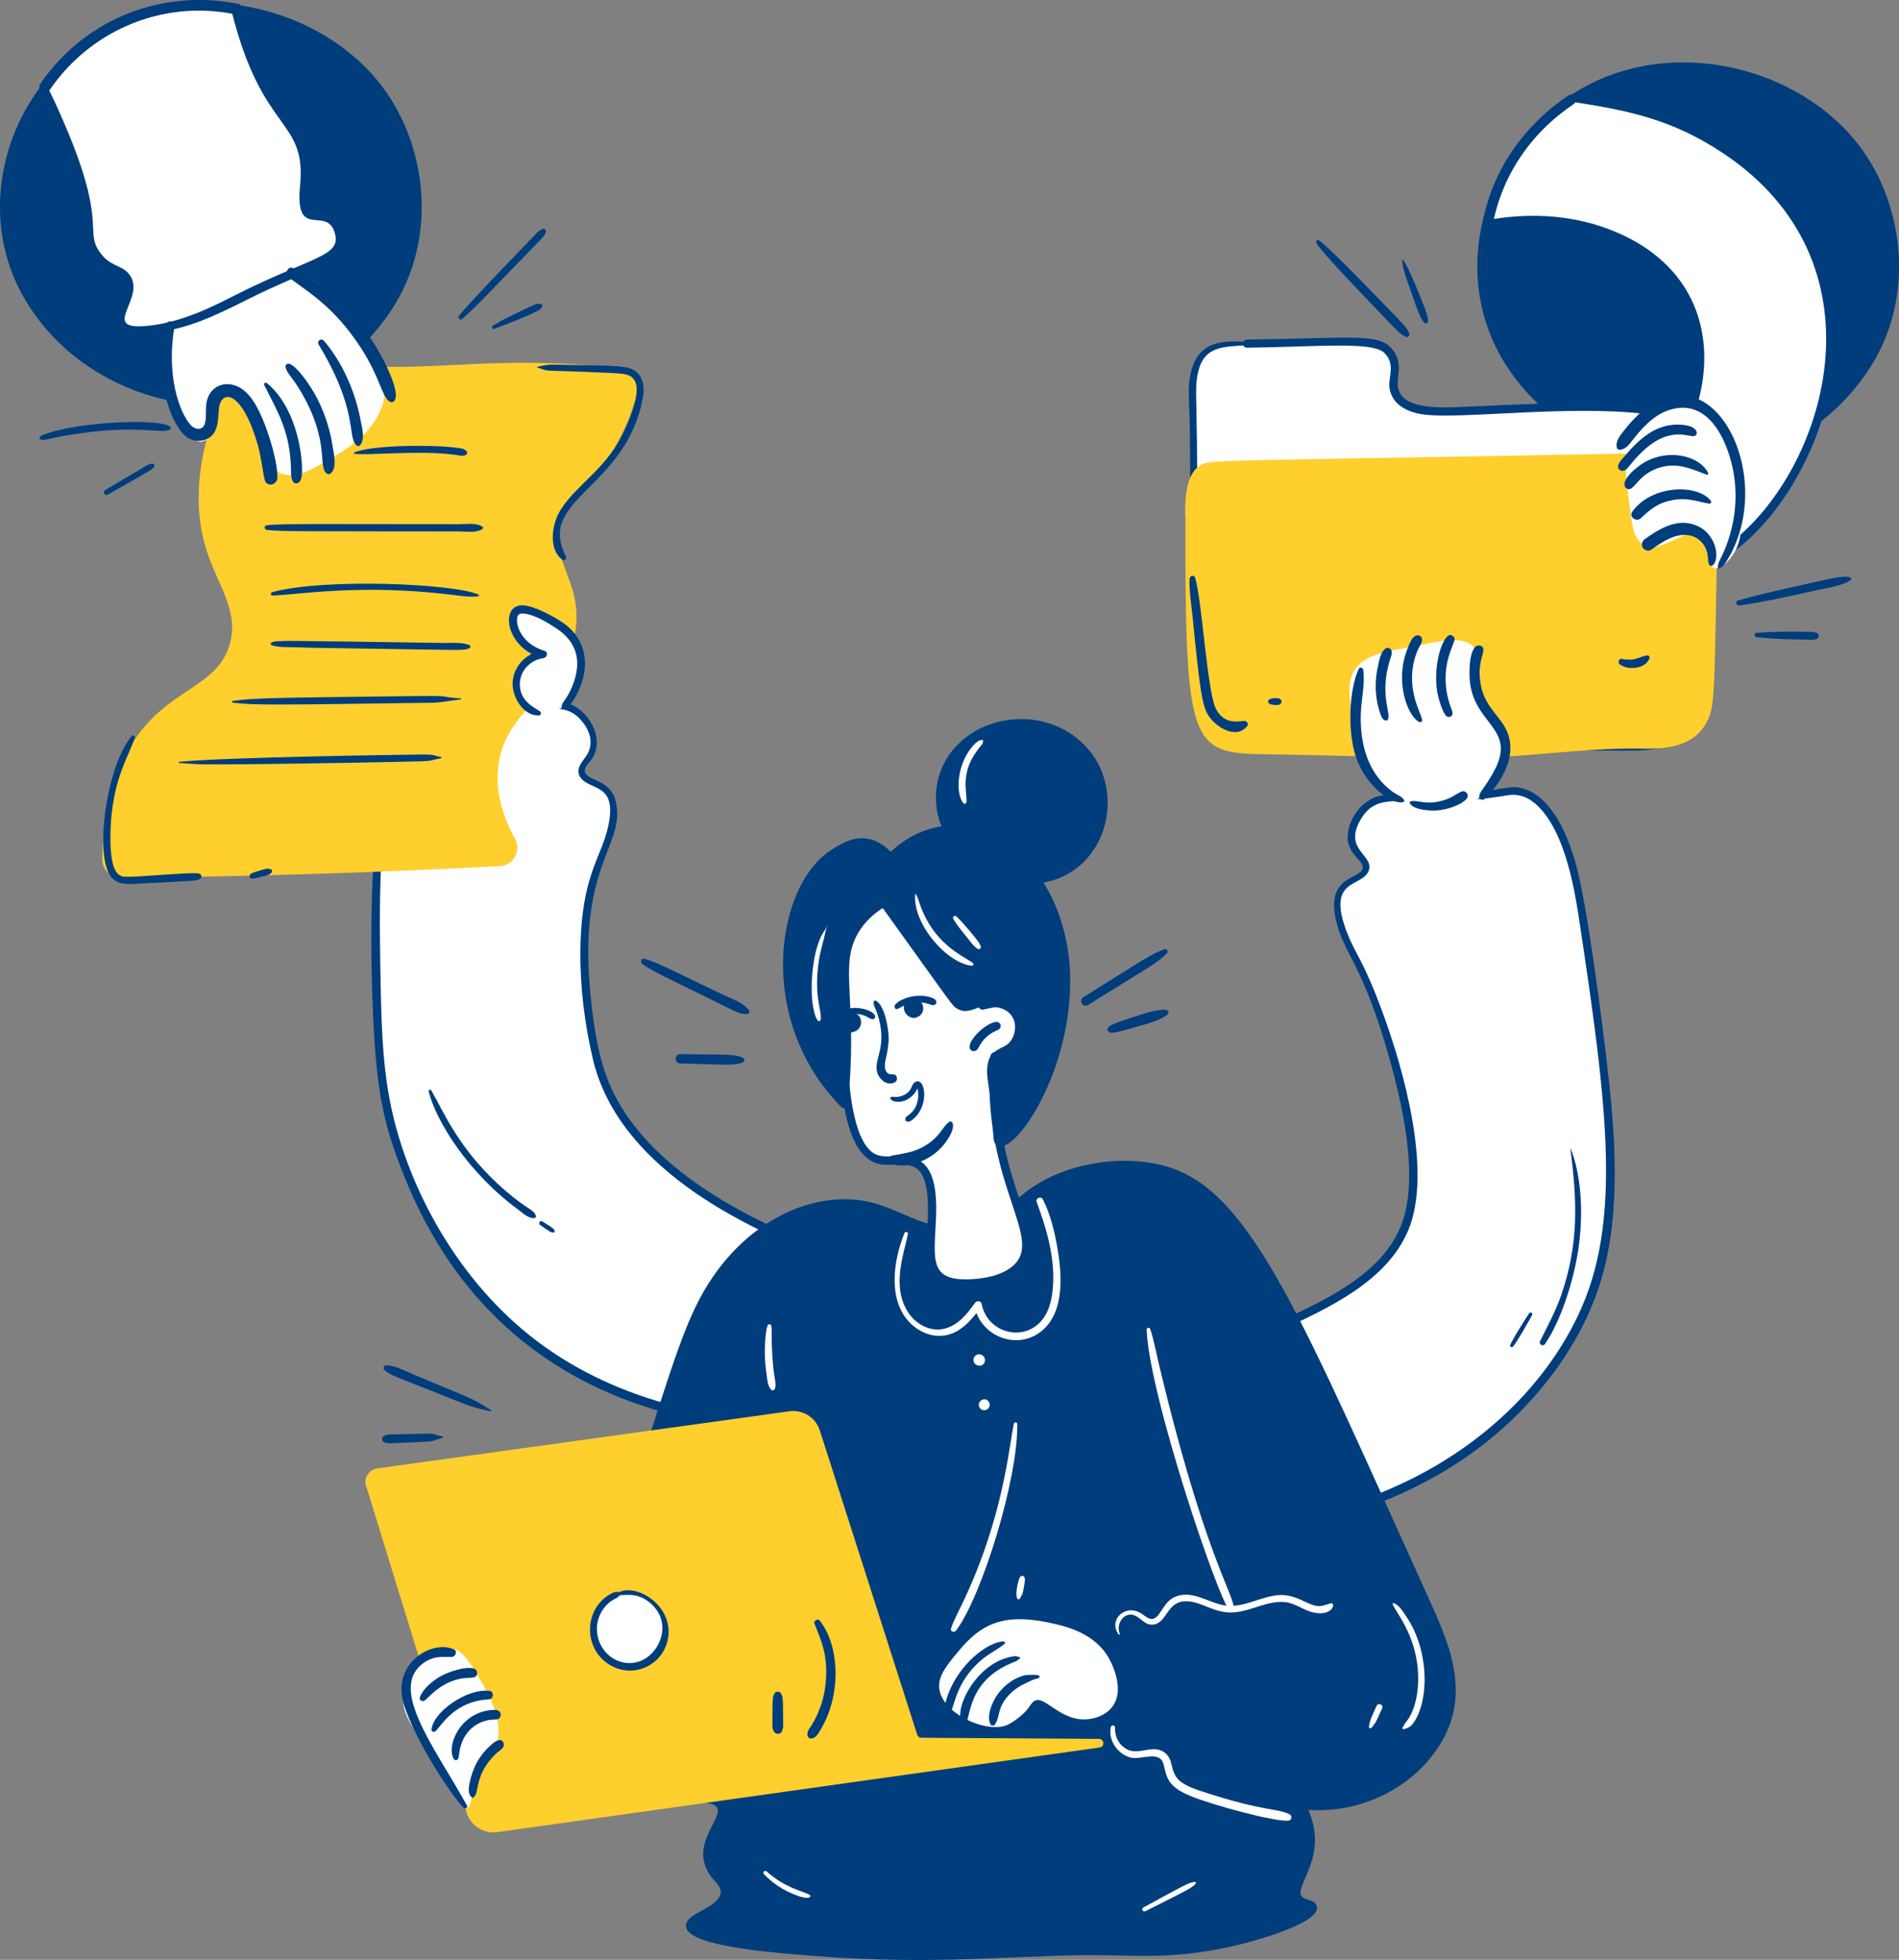
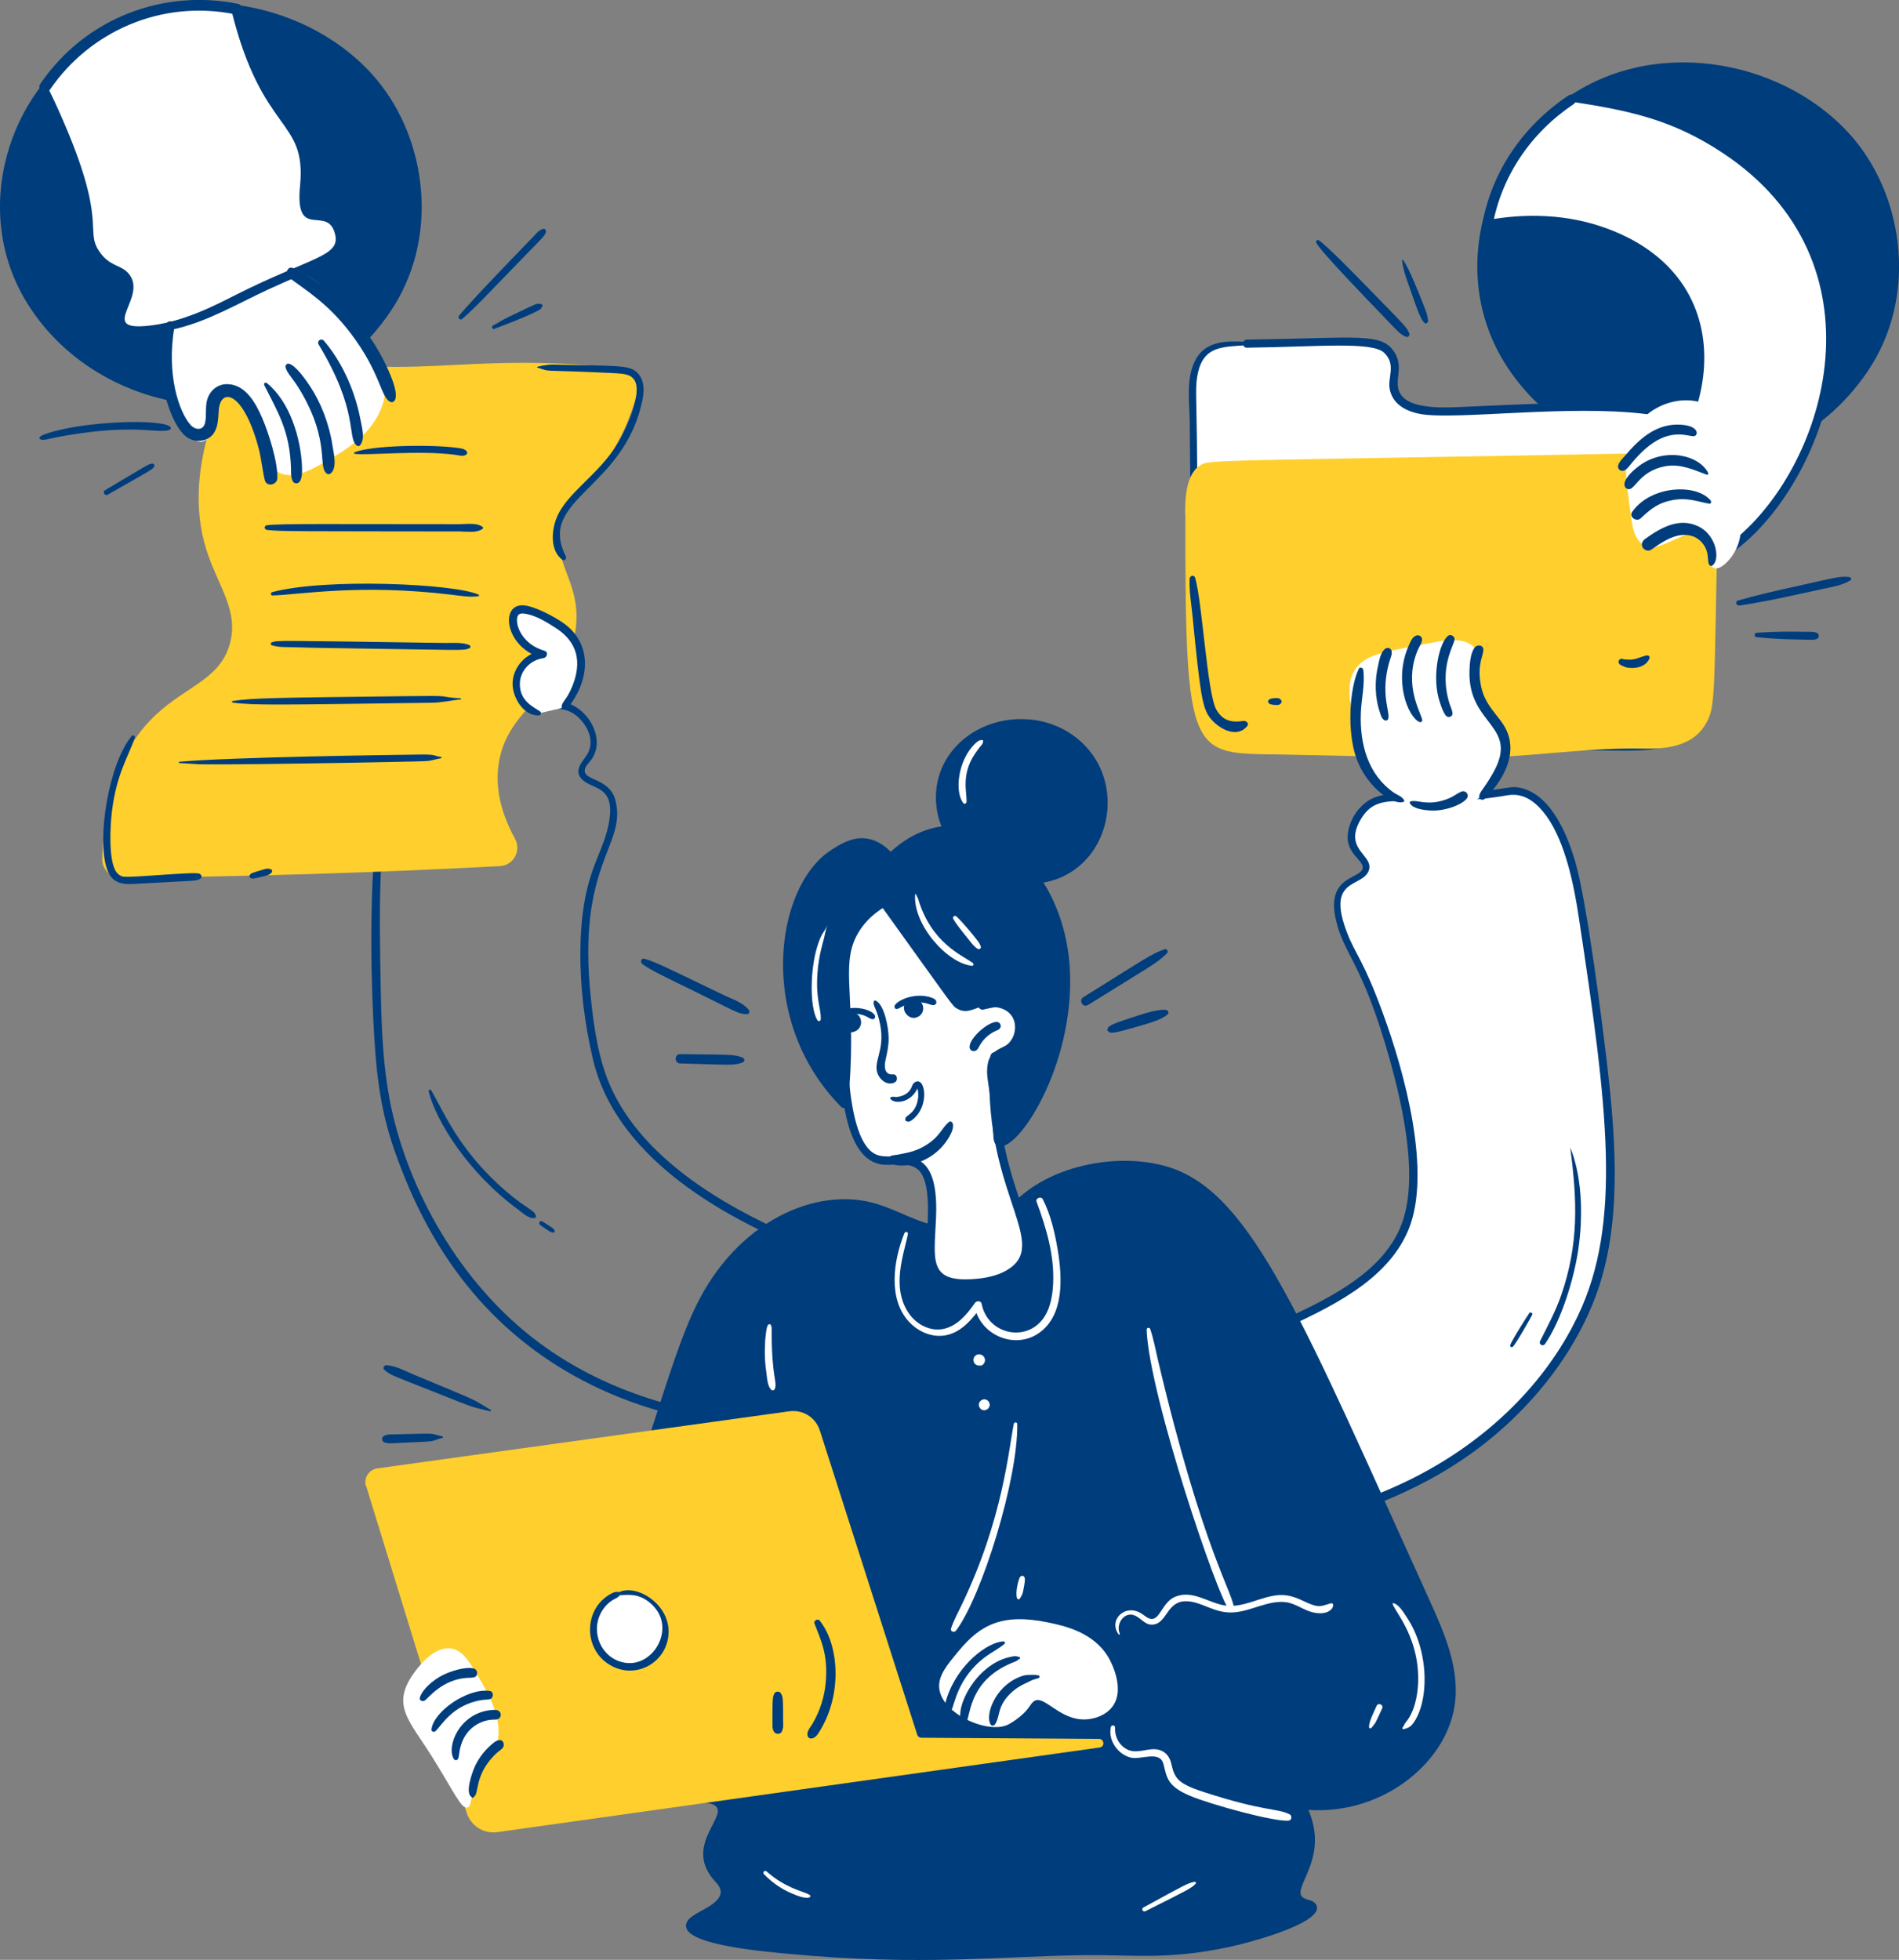
<svg xmlns="http://www.w3.org/2000/svg" version="1.1" viewBox="0 0 1619.6 1671.3">
  <rect x="0" y="0" width="1619.6" height="1671.3" fill="#808080" stroke="none" />
  <defs>
    <style>
      .cls-1 {
        fill: #003d7c;
      }

      .cls-2 {
        fill: #fff;
      }

      .cls-3 {
        fill: #ffcf2e;
      }
    </style>
  </defs>
  <g>
    <g id="Ebene_1">
      <g>
        <path class="cls-1" d="M1339.9,85.1c-50.8,34.3-86.9,100.8-73.8,169.7,15.1,80,87.1,115.1,99.2,120.8,5.3,2.4,89.5,39.9,169.2-8.6,18.8-11.5,66.1-45.2,79.1-108.6.8-4.1,14-73.6-30.5-131.9-52.5-68.7-164.3-94.6-243.1-41.5h0Z" />
        <path class="cls-1" d="M1339.2,83.7c-73.6,45.4-104.1,147.9-56.1,225.5,64.6,104.5,230.2,124.5,309.6,7.7,42.6-62.7,31.5-146.5-11-197.7-55.2-66.5-166-89.7-243.5-37-3.6,2.4-.3,8.2,3.4,5.8,99.4-65.3,257.6-10.2,270,123.8,11.7,127.1-121.5,211.2-242.2,160.7,5.1,2.1-31.6-11.2-62.5-45.3-65.3-72-47.6-180.1,33.8-240.7,1.6-1.2.2-3.7-1.6-2.7h0Z" />
        <path class="cls-2" d="M1339.9,85.1c104.5,5.7,191.2,68.2,214.9,152.3,32.5,115.4-60.1,248.6-120.7,245.4-23.9-1.3-43.3-23.9-57.8-48.5,64.7-42.2,85-122.6,65.3-170.8-21.7-53.1-93.6-86.7-173.1-71.3,7.7-44.7,33.5-81.9,71.4-107h0Z" />
        <path class="cls-1" d="M1339.5,86.6c50.2,7.7,86.8,15.3,130,44,140,93,89.2,264.1,10.8,328.9-43.1,35.5-72.2,19.8-100.1-27.5l-1.6,6c86-56.2,115.9-197.3-7.9-243.1-32.9-12.2-69-13.5-103.3-7,1.8,1.8,3.6,3.6,5.4,5.4,7.6-43.2,33-80.2,69.3-104.5,4.6-3.1.3-10.5-4.4-7.4-38.1,25.5-65.4,64.2-73.4,109.6-.6,3.4,1.9,6,5.4,5.4,52.4-9.9,114.3.4,151.1,42,47.7,54,18.8,148.7-46.7,192-2,1.3-2.9,3.9-1.6,6,25.4,42.6,55.5,64.7,97.8,39.4,77.2-46.3,158.2-229.6,19.4-339.5-46.7-37-107.1-54.5-149.8-52.8-1.6,0-2.2,2.8-.4,3Z" />
-         <path class="cls-2" d="M931.9,1124.6c-3.9-21.5-75.3-8-178.2-39-40.9-12.3-215.1-64.9-243.8-180-1.8-7-26.4-106.1,2.4-172.9,2.9-6.7,19.3-43.2,5.3-58.3-7.1-7.7-19.7-7.4-21.4-15.5-1.5-7.4,8.3-11.2,10.2-21.8,2-11.2-6.2-22.9-12.7-28.7-16.5-14.6-35.9-2.9-94-3.5-25.3-.3-31.2-2.6-36.7-1.4-36.5,7.8-42.2,126-42.2,163.1,0,107.9,0,161.8,20.4,217.2,10.9,29.5,32.6,86.5,84.9,137.5,130.7,127.4,322.5,90.5,349.6,84.9,78.7-16.4,160.4-57.8,156.1-81.5h0Z" />
        <path class="cls-1" d="M934.3,1123.9c-2.7-16.6-39.7-17.1-61.6-19.5-65.9-7.2-127.9-21-196.1-50.2-60.8-26.1-128.6-66.8-155.7-127.2-10.5-23.5-14.4-50.8-17-76.1-12.2-115,30.9-129.7,21-168.4-4.8-18.8-26.4-16.6-26.2-25.3,0-3.7,4-7,5.9-9.8,10.8-15.5,0-37.7-15.6-45.7-11-5.7-24.2-3.8-35.9-2.7-83.5,7.7-85.4-5-99.5,5.3-47.6,34.4-37.5,259.2-32.2,307.6,4.1,37.1,10.8,60.2,23.8,92.3,37.4,92.6,100,153.8,182.3,187.1,93.4,37.7,223,39.9,337.2-9.5,22.3-9.6,74.1-34.1,70.4-58-.6-4.2-7-2.4-6.4,1.8.7,4.2-2.8,8.4-5.3,11.1-16.4,18.5-52.4,34.9-75.4,43.9-121,47.4-275.6,43.7-381.9-31-70-49.1-114.4-128.3-131-198.8-8.4-35.4-9.7-72.1-10.4-108.4-1.1-58.8-3.7-155.5,17.7-210.2,3.6-9.2,9.2-21.4,19.3-25.1,6.4-2.3,11.3.9,42.9.9,52.8-.1,74.6-11.7,90.3,5.4,8.2,8.9,12.4,21.1,4.8,31.6-4.1,5.7-9.8,12.3-3.8,19.1,8.9,10.1,30.3,4.4,23,39.7-5.8,28-23.3,41.9-23.9,107.3-.3,30.9,3.6,62.1,10.7,92.2,21,89.1,122.6,142.9,208.9,173.4,134.8,47.6,210.2,28.7,214.9,48.5.7,3.2,5.3,1.8,4.8-1.3h0Z" />
        <path class="cls-2" d="M985.1,1300.5c-19-16.7-23.1-46-20.9-65.4,11.7-100.8,212.9-95.1,238.1-201.3,14.3-60.2-23.7-175.2-47.4-219-2.9-5.4-22.8-41.3-9.9-57.7,6.5-8.2,19.1-9,20.1-17.1.9-7.5-9.2-10.5-11.9-21-2.9-11,4.3-23.4,10.4-29.6,15.3-15.8,35.6-5.7,93.4-10.9,30.7-2.7,31.6-5.9,40.4-3.2,36.2,10.9,47.9,75,53.3,112,26.6,183.6,39.9,275.4-17.1,364.1-72.1,112.3-188.7,139.9-259.6,156.6-42.8,10.1-70.9,8.4-88.9-7.5h0Z" />
        <path class="cls-1" d="M986.9,1298.8c-20.9-20.5-25.4-57.4-13.4-83.6,33.5-73.6,191.4-79.7,227.6-166.2,20.5-49-3.4-135.3-21.8-185.3-16.5-45-23.2-49.7-30.2-67.7-18.5-47.3,11.9-39,18-52.9,5.9-13.6-21-17.7-7.5-42.7,16.4-30.3,39.5-8.8,121.3-21.4,6.7-1,21.3-6.3,38.1,17,16.2,22.6,23.5,59.4,27.6,86.9,24.3,160.8,37.1,259.7-.8,339-29.6,62.1-83,110.4-144.3,140.4-39.5,19.3-79,30.3-120.8,40.2-29.5,7-70.3,15.6-93.3-4.3-3.2-2.8-7.9,1.9-4.7,4.7,26.8,23.1,65.4,15.1,96.9,7.7,59.8-14.2,115.1-30.6,167.4-65.7,54.2-36.4,100.5-92.3,118.8-154.3,17-57.6,11.7-124,4.7-184.2-4.1-34.9-17-137-27-171.5-7.5-25.7-22.1-59-48.6-63.4-6.8-1.1-12.6,1.4-33.1,3.5-50.9,5.2-72.7-1.6-89.6,5.1-12.6,5-22,19.2-22.8,32.5-1,17.1,16.7,22.1,12.1,29.5-4.8,7.6-30.6,6.9-22,43,7.1,29.9,22.6,35.9,45.7,118.2,11.4,40.7,25.4,103.3,9.5,142.4-30.6,75-162,87.3-213.6,144.6-32.9,36.5-23.6,90.8,2,112.1,2.4,2,5.9-1.2,3.5-3.5h0Z" />
        <path class="cls-1" d="M834.2,1047c-53.5,14.2-73.3-30.7-131.7-20.2-47.7,8.6-79.7,45.5-90.7,61.9-26.5,39.4-30.7,61.3-118.2,337.5-5.4,16.9-10.8,34.2-10.2,52,.2,6.1,5.3,30.1,23.8,45,36.9,29.8,98.4-1.5,107.5,17.1,5.7,11.7-17,26.7-10.2,48.6,4,12.9,14.3,15.4,13.6,24.9-1.1,15.6-29.7,20.4-29.4,28.3.6,15.1,103.8,21.9,103.8,21.9,141.1,9.3,166.8-3,279.4-.2,76.3,1.9,149.4-28.3,147.5-37.6-.6-3.1-8.6-1.1-12.4-6.8-9.3-13.7,26.9-36.3,3.4-80.3,57.2,6.8,107.1-27.8,122.8-69.6,14.7-39.2-4.4-77-28.3-127.9-59.5-126.7-66.2-159.5-127.9-262.5-21.2-35.4-40.4-65-76.6-78.1-36.2-13.1-72.5-3.6-83.3-.5-47.4,13.4-46.2,36.7-82.9,46.4h0Z" />
        <path class="cls-1" d="M833.6,1044.9c-36.7,8.7-58.5-10-86-18.3-51.2-15.5-119.2,14.8-154.3,87.7-15.4,32.1-25.9,67.6-83,248.6-25.5,80.7-34,100.2-29,122.8,3.4,15.6,11.9,30.7,24.5,40.6,34.2,26.8,87.8,4.8,103,12.8,14.9,7.9-25.3,32.6-1.1,62.8,4,5,14.4,12.3-1.8,23.1-8.7,5.8-22.9,10.3-20.6,19,4,15.3,70.6,20.6,86.6,22.1,114.8,10.9,182.7,1.8,255.5,1.2,39.8-.3,69.2,4.1,121.1-7,15.9-3.4,66.5-16.9,73.8-30.1,2.7-4.8-.8-8.6-5.4-9.8-4.8-1.3-8.3-2.7-7.7-7.5,1.6-12.6,24.1-36.6,3.9-75.3-1,1.8-2,3.5-3,5.3,65.2,7.5,122.3-37.3,130.4-87.7,5-31.3-8.3-61.9-20.9-89.7-107.4-236.1-150.8-347.3-222.1-370-38.5-12.3-90.8-4-123.1,21.4-13.8,10.9-21.7,20.6-41.5,26-5.5,1.5-3.2,10.1,2.4,8.6,28.8-7.8,36.8-23.2,55.4-34.6,21.8-13.3,50-18.7,75.3-17.6,66.4,3,91.3,53.6,128.1,118.3,39.1,68.7,61.5,127.8,101.4,213.3,16.5,35.4,33.1,66.9,37.8,95.2,10,60.5-50.7,117.8-123.1,109.7-2.8-.3-4.1,3.1-3,5.3,7.6,14.6,9.9,30.1,4.4,45.7-3.1,8.8-10.2,18-10.3,27.5,0,5.4,3,10,7.9,12.3,1.1.5,6,2,6.4,1.9l.7.2c-.6-.5-1-1.1-1-1.9-.2-.8.7-.9,0-.5.2,0-.3.4-.9,1-14.2,13-76.5,34.1-149.3,32.7-76.5-1.4-112.1,3.9-174.7,3.9-46.1,0-112.2-2.7-157.9-10-8.2-1.3-33.1-5.4-39.3-11-.8-.7-1-.7-.9-1.3-.1,1.1.1.1.4-.2,7.3-7.2,24.9-10.7,28.5-24.4,4.1-15.2-16.5-19.7-14.3-39.5,1.5-14,14.5-25.5,11.8-36.3-6.9-27.5-75.6,10.9-112.1-23.1-10.3-9.7-18-24.2-19.7-38.3-2.2-18.6,1.4-29.2,76.1-262.4,18.4-57.3,32.1-104.7,59.2-137.3,32.5-39.2,81.6-63.9,131.3-46,24.8,8.9,46.1,24.6,81.5,14.8,2.7-.7,1.6-4.8-1.1-4.2h0Z" />
        <path class="cls-2" d="M747.7,755.5c-27.4,16.6-27.7,55.9-28.2,118.1-.2,24-.9,106.3,28.6,115.3,13.3,4.1,35.9-6.2,43.3,15.4,14.8,43.4-23,96.9,43.6,89.9,4.2-.4,25.9-2.7,35.8-16.4,20.2-27.7-30.4-72.4-22.4-176.5,26.3-6.7,36.3-30.3,33-37.9-3.7-8.4-21.2-11.4-43.3-5.8-.4-8.2-1.2-20.3-3.4-34.9-5.1-34-7.7-50.9-19.4-61.8-16.3-15.2-47.5-17.6-67.6-5.4h0Z" />
        <path class="cls-1" d="M746.9,754.2c-19.7,9.3-25.4,32.1-28,51.9-3.5,26.5-3.2,53.6-3,80.3.2,35.6,2.7,104,37.5,106.8,9.7.8,23.1-2.8,30.6,5.2,11.4,12.2,6.4,50.6,6.1,63.2-.5,20.8,4.8,33.5,25.8,36.1,19.4,2.4,49.4-2.8,59.5-20.8,17.1-30.5-31.1-73.4-23.4-175.8-.9,1.2-1.8,2.3-2.7,3.5,29.9-8,50.9-42.8,24.2-51.7-11.6-3.9-25-1.8-36.5,1,1.5,1.2,3.1,2.4,4.6,3.5-.6-14.1-2.3-28.1-4.5-42.1-3-19.9-5.7-44.8-19.8-57.6-16.9-15.3-48.7-19.1-71.7-5.6-4,2.4-.4,8.7,3.7,6.3,18.4-10.8,46.5-10.2,62.8,4.5,13.4,12.1,14.8,33.9,17.4,50.6,2.3,14.6,4.1,29.1,4.8,43.9.1,2.4,2.3,4.1,4.6,3.5,9.8-2.4,20.8-4.2,30.8-1.6,4.6,1.2,9.1,3.5,8.5,8.8-1.8,15-17.5,25.8-30.9,29.4-1.6.4-2.5,1.9-2.7,3.5-8.2,111.3,49.8,156.9,17,180.3-7.9,5.7-18,8.1-27.5,9.1-42.9,4.3-37.4-14.8-35.8-51.6,3.2-71.5-35.2-46.2-51.8-54.6-29-14.5-24.4-119.9-23.2-153.7,1-29.1,2.3-56.6,25.2-74.4,1.3-1.1-.4-2.9-1.7-2.2h0Z" />
        <path class="cls-3" d="M312.3,1267.3c28.6,92.8,57.2,185.6,85.7,278.5,3.5,11.2,14.5,18.2,26.1,16.6,171.3-24.1,342.5-48.1,513.8-72.2,4.5-.6,4-7.2-.5-7.3l-151.6-1c-1.6,0-3-1-3.5-2.5-27.7-86.5-55.4-173-83.1-259.6-3.5-11-14.5-17.9-26-16.3-117.1,16.2-234.2,32.5-351.4,48.7-7.2,1-11.8,8.2-9.7,15.2h0Z" />
        <path class="cls-2" d="M529.2,1358.7c-15.2,3.7-25.6,20.2-22.6,36.5,2.9,15.5,17.3,27.8,33.8,26,16.7-1.9,27.8-17.4,27.2-32.4-.7-18.9-20.1-34.5-38.4-30.1Z" />
        <path class="cls-1" d="M529.4,1358c-3.4-1-5.7-.4-8.7,1.3-23.5,13-23.6,48.7,1.4,61.6,20.1,10.4,44.4-2,47.8-24.7,3.9-26.3-25.3-45.3-41.1-38.8-1.4.6-1.4,3,.4,2.9,6.2-.3,11.7-.7,17.5,1.8,5.7,2.4,10.5,6.6,13.9,11.7,13.6,20.7-7.2,51.5-32.2,43-17.7-6-25.6-28.6-13.5-45.2,4.8-6.5,9.6-8,11.5-9.2,1.3-.8,2.2-2,3.3-3.1.4-.4.2-1.1-.3-1.2h0Z" />
        <path class="cls-1" d="M80,34.3C29.2,68.5-6.8,135,6.2,204c15.1,80,87.1,115.2,99.2,120.8,5.3,2.4,89.5,39.9,169.2-8.6,18.8-11.5,66.1-45.2,79.1-108.6.8-4.1,14-73.6-30.5-131.9C270.7,7.1,158.8-18.8,80,34.3" />
        <path class="cls-1" d="M79.3,32.9C5.7,78.4-24.9,180.8,23.1,258.4c64.6,104.5,230.2,124.5,309.6,7.7,42.6-62.7,31.5-146.5-11-197.7C266.6,1.8,155.8-21.3,78.3,31.4c-3.6,2.4-.3,8.2,3.4,5.8,99.4-65.3,257.6-10.2,270,123.8,11.7,127.1-121.5,211.2-242.2,160.7,5.1,2.1-31.6-11.2-62.5-45.3C-18.2,204.3-.6,96.3,80.8,35.6c1.6-1.2.2-3.7-1.6-2.7h0Z" />
        <path class="cls-3" d="M219.6,299.8c-6.9-1.4-13.9,2-17.1,8.2-39.2,76.1-37,127.2-26.5,160.8,9.8,31,28.3,52.2,19.8,81-9.3,31.6-40.4,35.9-67.9,64.7-19.8,20.7-39.1,55.5-40.7,117.8-.2,8.9,7,16.3,15.9,16.2,107.8-.9,215.6-4.2,323.3-9.9,11.6-.6,18.4-13.2,12.8-23.4-14.4-26.3-16-46.9-14.2-61.6,6.4-53.3,60.2-63,66.2-118.8,4.5-42.1-24.1-55.8-10.9-92.6,8.6-24.1,24.2-27.3,43.2-59.1,10.7-18,16.8-35.4,20.3-49.9,2.3-9.2-4.3-18.3-13.7-19.3-145.1-14.9-171.2,14.4-310.4-14.1h0Z" />
        <path class="cls-2" d="M152.5,268.5c-29.5,54.3,6.1,111.4,19.9,108.1,7.6-1.8,10.5-11,11.3-18.8,1.1-12.1,1.9-17.6,7.1-21.7,2.9-2.3,7.5-3.7,11.6-2.6,8.3,2.2,10.5,13.7,21,42.3,8,21.7,10.4,25.1,14.3,27.1,11.2,5.8,24.6-.6,35.6-6.8,12.8-7.2,25.7-14.6,36.2-24.9,10.5-10.3,18.5-23.9,19-38.6.6-19.3-11.5-36.3-23.1-51.7-18-24.1-28.7-40.2-51-49.4-39.5-16.4-78.6-5.7-101.8,37h0Z" />
        <path class="cls-2" d="M38.6,73.9c59,127.1,26.2,119.5,45.7,144.9,9.3,12.1,20.8,9.8,25.4,19.9,6.3,14-11,28.6-5.3,37.7,3.3,5.2,13,6.9,36.2,2.3,36-7.2,49-18.6,94-38.8,33.7-15.2,53.4-20.9,54.6-34.3.4-4.9-1.4-12.7-6.8-17.3-7-6-14-1.5-19.6-6-8.5-6.9-.2-23.4-2-42.9-3.3-35.3-37-41.9-59-131.4-62.8-13.2-127.3,13-163.2,66.1h0Z" />
        <path class="cls-1" d="M37,74.3c15.7,37.7,36,82.5,37,119.9.2,6.8.4,13.3,3.6,19.5,11.1,21.1,28.4,16.3,30.4,29.5,1.8,11.8-12.1,24.2-6.4,34.3,1.8,3.1,4.9,4.9,8.3,5.8,9.2,2.5,31.9-1,41.2-3.2,27.7-6.8,52.4-21.6,78-33.4,36-16.5,61.6-24.5,62.9-41.3.5-6.5-1.7-13.4-6.1-18.2-7.9-8.8-15.1-4-20.3-7.5-7.5-5,1.6-22.1-.6-41.8-3.5-31-31.7-45.1-51.4-105.2-8.2-25-6.3-28.5-10.6-29.4C140.9-9.4,73.5,14.2,34.4,71.5c-3.5,5.1,4.8,9.9,8.3,4.8C76.2,27.3,137.1-.7,200.6,12.2c-1.1-1.1-2.1-2.1-3.2-3.2,26.4,106.4,64.2,91.2,58.5,149.5-4.7,48.3,23.9,14.9,30,41.7,4.2,18.6-21,19.1-84.7,51.2-16.5,8.3-45.7,24-76.8,26.6-40.7,3.5,2.5-25.1-14.9-44.9-6.7-7.7-16.1-5.5-25.1-19.1-12.2-18.4,7.8-24.4-32.4-115.3-3.8-8.7-7.8-17.3-12.1-25.7-.8-1.6-3.7-.5-3,1.2h0Z" />
        <path class="cls-1" d="M142,276.6c-13.1,37.5,3.1,87.3,18,96.6,7.4,4.6,17.4,3.5,22.4-3.9,3.9-5.8,3.6-13.1,4.2-19.8,1.5-18.7,20.3-16.6,33.5,30.9,2.7,9.6,3.5,19.3,5.7,28.9,1.4,6.2,10.4,4.5,10.7-1.4.7-13.2-7.4-38.7-12.7-51-5.4-12.5-13.8-28.6-29.3-29.3-8.4-.4-15.3,5-17.7,12.9-2,6.5-.4,13.5-1.9,20-1.6,7-8.5,6.4-12.6,1.6-9.6-11-20.6-42.5-13.5-83.7.8-4.5-5.4-6.3-6.9-1.9h0Z" />
        <path class="cls-1" d="M246.6,236.8c14.1,10.7,32.7,21.5,52.3,47.2,26.3,34.4,25.7,55.8,34.5,58.9,1.2.4,2.4-.3,3.1-1.3,4.5-6-5.7-27.3-9.1-33.9-20.4-40.2-54.8-69.9-77.5-79.1-5.1-2.1-7,5.4-3.4,8.1" />
        <path class="cls-1" d="M272,290.5c-.7,1-1.1,2-.3,3.2,34.6,57.2,24.1,79.1,32.4,86.1.8.7,2.1.9,2.9,0,4.7-5.3,1.7-15.4.5-21.6-5.1-27.3-17.4-51.6-31.4-67.8-1.1-1.2-3.3-.9-4,0Z" />
        <path class="cls-1" d="M243.6,313.3c1,4.9,6,8.7,13.1,20.8,25.4,43.4,13.7,64.6,22.4,70,.7.4,1.6.4,2.3,0,6.6-3.9,3.2-17.8,2.2-23.9-2.9-19.3-10.3-37.4-19.1-50.7-3.5-5.3-11.9-17.5-17.9-19.3-1.9-.6-3.4,1.3-3.1,3.1h0Z" />
-         <path class="cls-1" d="M225.3,328.3c11.4,22.9,22,38.8,22.9,71.6,0,3.2-.4,12.6,4.7,12.3,5.1-.3,4.8-10.3,4.7-13.6-.9-24.9-10.5-56.3-30-71.9-1.2-1-3,.2-2.2,1.7h0Z" />
+         <path class="cls-1" d="M225.3,328.3c11.4,22.9,22,38.8,22.9,71.6,0,3.2-.4,12.6,4.7,12.3,5.1-.3,4.8-10.3,4.7-13.6-.9-24.9-10.5-56.3-30-71.9-1.2-1-3,.2-2.2,1.7Z" />
        <path class="cls-2" d="M480.3,603.5c11.4-12.8,18.5-33.8,13.7-49.2-4.7-15-18-22.1-27.3-27-6.3-3.3-21.3-11.3-27-5.8-6,5.8-.6,30.2,23.6,36.6-12,1.4-21.5,10.8-22.8,22.5-1.4,12.4,6.6,24.3,19.1,27.7" />
        <path class="cls-1" d="M480.3,605c3.5-.3,4.6-2,6.6-4.8,16.2-22.6,17.9-52.2-7-69.3-7.1-4.9-24.4-14.4-34-14.7-19.9-.7-14.9,36.4,16.5,45v-6.3c-13.5,1.9-24.3,13.1-25.2,26.8-.7,12.1,8.7,28.8,22.3,28.4,1.9,0,2.5-2.5,1-3.5-5.2-3.6-17.8-8.8-17.1-24.3.5-10.8,9.3-19.6,19.9-21,3.4-.5,4.7-5.3.9-6.4-17.2-4.9-24.6-19.8-23.1-28.2.6-3.5,3.2-3.8,6.4-3.4,9.2,1.3,18.9,7.3,26.6,12.3,18.6,12,22.3,29.1,14,49.6-5,12.4-9.3,13.1-9.1,18.3,0,.7.5,1.5,1.5,1.5h0Z" />
        <path class="cls-1" d="M302.6,387c10,1.6,54.7-3.2,85.4.8,2.9.4,7,1.7,9.5,0,.8-.6,1.3-1.7.7-2.6-1.7-2.7-5.4-2.9-8.3-3.3-20.8-2.9-72.3-2.4-87.4,3.8-.6.2-.8,1.2,0,1.4h0Z" />
        <path class="cls-1" d="M227.7,451.9c10.6,1.4,29.5,1.1,164.4,1.3,6,0,14.5,1.6,19.6-2.3.4-.3.4-1.2,0-1.5-5.1-3.9-13.5-2.4-19.6-2.4-109.3,0-152.6-.6-164.4.9-2.6.3-2.6,3.6,0,4h0Z" />
        <path class="cls-1" d="M232.3,507.8c22.2-.5,73.9-10.2,153.1-.6,7.5.9,14.9,2.2,22.4,1.3.6,0,1.1-1.1.4-1.4-20-9.4-131.6-14.3-176.2-2.1-1.5.4-1.2,2.8.4,2.8h0Z" />
        <path class="cls-1" d="M231.9,550.3c6.4,2,14.2,1.4,20.9,1.7,6.8.2,13.7.4,20.5.5,126.8,1.9,120.9,2.5,126.8.4,1.5-.5,1.4-2.4,0-2.9-6.4-2.5-14.2-1.6-20.9-1.7-146.1-2.1-141.3-2.3-147.3-.6-1.3.4-1.3,2.2,0,2.6h0Z" />
        <path class="cls-1" d="M198.4,599.2c19.1,2.4,39,1.8,169.6.1,8.5-.1,16.6-2,25-2.9.5,0,.5-.7,0-.8-23.5-1.7-1.1-2.5-49.9-1.9-106.1,1.3-126.9,1.4-144.8,4.1-.8.1-.5,1.2.2,1.3h0Z" />
        <path class="cls-1" d="M153.1,650.7c22.8,1.2,7,1.2,43.7,1.1,18,0,106.4-1.3,131.1-1.9,48.3-1,33.4-.5,48.2-3.3.6-.1.6-1.1,0-1.1-8-1.2-2.5-2.3-20.7-2-17.6.2-158.6,2.1-202.3,6.1-.8,0-.8,1.1,0,1.2Z" />
        <path class="cls-1" d="M458,313.3c13.3,4.4-.1,1.7,63.2,4.8,5.9.3,13.4.4,17.1,3.1-.3-.2,1.4,1,2.6,2.7,7.6,10.9-7.2,42.9-14.1,54.2-16.4,27.2-43.7,42.1-52.2,63.8-4.3,11-5.5,27.6,5,35.5,1.9,1.5,3.9-1.3,3-3-25.1-49.2,50.5-57,65.5-134.3,1.6-8.2,1.3-17.3-5.5-23.1-6.5-5.5-15.7-5-71.6-6.1-5.1,0-13.9,1.9-12.9,2.2h0Z" />
        <path class="cls-1" d="M112.3,627.7c-19.9,24-29.9,88.6-21,113.6,5.1,14.2,16,12.9,28.1,12.2,49.6-2.7,47.3-2.1,51.2-4,2.1-1,1.3-3.9-.6-4.5-5.1-1.8-55.8,3.6-64.7,2.6,1.5.2-2.9.2-5.8-3.6-7.3-9.3-5.5-40.7-4-52.4,4-31.8,13.9-46.4,19.5-62.4.5-1.5-1.7-2.8-2.7-1.6h0Z" />
        <path class="cls-1" d="M213.2,748.4c1.8,1.6,4.6.6,9.8-.7,2.7-.6,7.6-1.4,8.9-4.1.4-.8.2-1.6-.5-2.1-.7-.5-3-.9-4.1-.7-1.5.3-5.1,1.4-5.7,1.6-5.6,1.7-8.1,2.2-8.8,4.3-.2.5,0,1.2.4,1.5h0Z" />
        <path class="cls-1" d="M840,855.7c-8.9,1-11.5,5.2-17.8,3.9-8.1-1.7-12-11-14.1-13.9-18.1-25.1-36.2-50.2-54.3-75.3-7.1,4.1-16.6,11-23.7,22.1-19,30.1-1,57.3-10.2,149.2-74-74.1-53.1-190.9-7.2-215.9,7.1-3.9,15.1-9.5,25.8-8.1,11.5,1.6,18.7,9.7,21,12.6,5.9-5.8,24.8-22.6,52.2-23.4,30.6-.8,51.6,19,59.8,26.8,46.8,44.2,44.2,123,26.8,173.4-12.8,37.1-37.6,70.6-45.8,67.6-3.3-1.2-1.2-7.5-4.7-37.4-2.5-20.9-4.9-29.1.6-36.1,5-6.2,10.5-4.1,15.7-11.3,4.8-6.6,6.7-17.4,1.8-25.1-7.1-11.1-24.2-9.4-25.9-9.2h0Z" />
        <path class="cls-1" d="M840,853.5c-8,.8-15.6,6.8-22.6,0-2.6-2.5-4.2-5.6-6-8.6-4-6.4-50.5-70.1-54.9-76.3-1-1.3-2.7-2-4.2-1.1-19.2,11.3-32,28.7-34.2,50.9-3.1,31.7,5.4,52.7-1.5,123.1,1.9-.8,3.8-1.6,5.7-2.4-72.9-73.5-55.6-196.9,4.4-217.7,11.8-4.1,23.4,1.3,30.9,10.5.9,1.1,2.8.9,3.7,0,12.4-12,28.6-20.8,46-22.3,36.9-3.4,71.1,27.3,86.1,59.7,20.1,43.3,19.6,114.3-14.9,173.1-5,8.5-16,25.2-23.3,28.7-.5.2-1.1.4-1.5.6-.6.4-.3-.2-.2,0,.3.8,0,.1-.2-2.2-.7-6-.1-13.7-3.7-41.4-.9-7.1-3.8-17.3.2-23.9,2.9-4.9,8.6-5.4,12.8-8.7,11.7-9,13.4-32.3-2.9-40.2-6-2.9-13.2-3.9-19.8-3.2-4.2.4-4.3,7.1,0,6.7,31.6-3.3,30.1,26.2,17.2,33.2-5.2,2.8-13.2,5.1-14.8,16-1.8,12.7,2.3,14.8,4.8,58.3.2,3.1,0,7.7,2.5,10,13.6,12.3,64.3-59.7,63.1-142.4-1.5-103.8-91.4-167.3-155.1-105.6h3.7c-6.2-7.5-15.1-13-25-13.5-10.3-.5-20.4,5.3-28.6,10.9-46.6,31.4-62.9,144.9,9.8,218.3,2.2,2.2,5.4.4,5.7-2.4,8-82.1-5.3-111.9,5-138.4,5-12.9,15.2-23.4,27-30.3-1.4-.4-2.8-.7-4.2-1.1,64.3,89.4,61.1,86,65.6,88.5,8.5,4.9,15.4-1.3,23.8-2.7,2.4-.4,1.9-4.5-.6-4.2h0Z" />
        <path class="cls-1" d="M822.3,728.5c-34.6-34.5-26.1-91.1,24.9-108,26.3-8.7,63.2-3.1,82.6,26.4,17.6,26.7,14.3,63-7.2,85-27.9,28.4-75.4,21.5-100.2-3.3h0Z" />
        <path class="cls-1" d="M823.8,727.6c-4.7-8.8-12.7-14.9-17-32.6-9.5-39.1,19.3-71.7,58.3-74.6,28.7-2.2,57,12.4,67.9,39.8,17.9,44.9-15.6,95-69.1,85.3-15-2.7-28.1-10-40.5-18.5-1.4-.9-3.4,1-2.4,2.4,17.2,24.2,55.9,30.1,82.2,19.5,30.9-12.4,46.4-46.5,40.1-78.5-6.4-32.5-34.3-54.8-66.8-57-45.6-3.1-85.1,31.9-77.3,78.2,2.1,12.7,11.1,32.2,22.4,38.4,1.5.8,3.1-.8,2.3-2.3h0Z" />
        <path class="cls-1" d="M850.1,871.4c-9.1.3-26.5,17.1-22.6,23.4.8,1.3,2.2,1.8,3.6,1.5,3.9-.7,3.1-5,9.5-11.3,4.7-4.6,10.3-6.6,8.9-6,.8-.3,1.6-.6,2.3-1.1,3.4-2.5,1.1-6.5-1.7-6.4" />
        <path class="cls-1" d="M745.1,854.3c-.5,4.4,3,5.9,5.6,19.6,4.3,22.5-6.6,31.4-2,42.2,2.3,5.4,8.8,10.1,14.6,6.8,2.9-1.7,1.9-7.1-1.8-6.7-7.2.6-7.5-6.6-6.3-12,1.4-6.4,2.8-12.5,2.7-19,0-8.3-3.6-28.8-11.2-31.9-.9-.4-1.6.5-1.6,1.2h0Z" />
        <path class="cls-1" d="M809.3,956.9c-6.3,4.8-7.5,13.1-22.2,21.2-6.9,3.8-13.2,5-21.8,6.6-4.8.9-3.4-.2-7.6,2.3-1.1.7-1.3,2.1-.4,3,1.1,1.1,1.8,2.1,3.3,2.7,12.5,4.2,33.5-2.3,45.1-17.5,11.5-15.1,6.3-20.5,3.6-18.4h0Z" />
        <path class="cls-1" d="M773.3,865.2c.8.9,1.6,1.6,2.9,2.1,1.8,1,4.4,1,6.2,0,2.1-.7,2.9-2,3.9-3.3.7-1.3,1.1-2.6,1.1-4.1,0-.7-.2-1.4-.3-2.2-.4-1.4-1.1-2.6-2.1-3.6-.1-.1-.3-.2-.4-.3-.7-.8-1.6-1.3-2.6-1.7-1.8-1-4.4-1-6.2,0-2.1.7-2.8,2-3.8,3.3-.7,1.3-1.1,2.6-1.1,4.1,0,.7.2,1.4.3,2.1.4,1.4,1.1,2.5,2.1,3.5h0Z" />
        <path class="cls-1" d="M729.2,879.5c2-.7,3.9-2.5,4.5-4.5,1.1-2.2.7-3.8.4-5.6-.4-1.5-1.1-2.7-2.2-3.8-.6-.4-1.2-.9-1.7-1.3-2.3-1.3-5.4-1.6-7.7-.4-2,.7-3.9,2.5-4.5,4.5-1.1,2.2-.7,3.8-.4,5.6.4,1.5,1.1,2.7,2.2,3.8.6.4,1.2.9,1.7,1.3,2.2,1.3,5.3,1.7,7.7.4" />
        <path class="cls-1" d="M764.6,860.5c3.1,0,10.5-8.1,24.6-5.1,2.7.6,5.4,1.8,6.6,1.8s2.9-1,2.8-2.1c0,.5,0-1.2-.4-2-1-1.7-5.2-2.9-7.2-3.3-13.6-2.9-27.4,4.3-28.1,8.3-.2,1.2.5,2.3,1.8,2.3h0Z" />
        <path class="cls-1" d="M718,867.1c2.9-.7,12.5-5.6,22.9.8,1.6,1,4.7,2.4,5.4-.3,1.7-6.2-22.2-12.8-30-3.4-1.1,1.3,0,3.3,1.7,2.9Z" />
        <path class="cls-1" d="M759.6,937.3c3.5,4.3,17,3.3,22.7-8.8.6-1.2.5-.9.7-1.3.2-.5-.2.4,0,0,0,0,.2-.2.2-.2.4-.1-.5.3-.2.2,0,0,.2,0,.2-.1,0,0-.7.3-.4.2.4-.1-.4,0-.4,0,.6,0-.6-.2-.2,0-.3,0-.7-.4-.5-.3,0,0,.1.1.2.2.3.3-.2-.3-.1-.2.3.8.6.3,1.2,3.8,0,.4,0-.5,0-.1.4,3.5-.1,6.7,0,5.8-1.7,12.4-9.2,14.2-10.6,16.6-.3.5-.2,1-.3,1.5-.2.7.2,1.2.8,1.5,1.3.5,2.3,1,4.7-.8,15.9-11.5,11.6-38,2.7-32.4-1.7,1-2.3,2.9-3,4.6-1.6,3.7-5.7,7.2-11.9,7.9-1.7.2-3.5-.3-5.2,0-1,.2-1.1,1.4-.5,2.1Z" />
        <path class="cls-2" d="M1063.4,292.9c-15.8.2-29.3-.4-37.8,9.8-11.2,13.4-8.2,35.5-8.1,52.5,2.6,239.4-.4,243.9,12.1,261.7,11,15.7,30.3,17,47.3,17.2,45.9.5,253.6,2.5,311.5,3.1,20.3.2,43.4-1.1,56.7-20.2,7.7-11,6.9-20.9,8.7-66.7,2.6-69.6,5.5-80.7,3.3-121.5-3.4-63.8-.3-80.3-93.4-82-103.6-1.9-158.5,15.4-172.9-10-7.1-12.5,3.8-20.8-4.4-34.2-9.5-15.6-28-10.8-123-9.7h0Z" />
        <path class="cls-1" d="M1063.4,291.5c-16.8-.8-35.2-1.4-44,15.8-8.2,16-4.9,35.8-4.7,53.1.4,39.5,1.4,166.5,1.8,190.5.7,36.6-.6,64.7,22.3,78.5,15,9,5.2,7.7,316.4,10.4,33.2.3,54.7,2,72.1-5.4,28-11.9,26.8-35.2,27.9-56.1,5.3-101.8,7.8-119.3,3.7-175.4-4.7-63.2-31.4-64.1-207.4-56.1-15.2.7-44.2,2.8-54.8-8-10.8-11,1.9-23.5-7.3-38.2-10.9-17.4-30-12.3-125.9-11-4.4,0-4.5,7,0,6.9,60.3-.7,106.9-5.6,117.1,4.4,10.3,10.1,2.8,20.8,4.6,30.7,2.4,13.1,14,19.4,27.1,21.6,31,5,126-8.3,191.6-.1,38.8,4.8,45.8,16.1,48.5,48.4,4.1,49.5,1.8,75.3.3,108.7-3.6,80.3-.9,81.5-4.6,95.5-3,11.4-12.4,20.2-23.2,24.4-17.5,6.8-9.6,4.6-340.6,1.3-20.1-.2-42.5,0-54.3-19.2-9.2-15-7.2-33.5-9.2-237.6-.4-37.7-1.7-45.4,1-57.2,5.3-22.5,21.3-21.6,41.7-23,1.8-.1,1.8-2.7,0-2.8h0Z" />
        <path class="cls-3" d="M1010.8,439.1c0-10.4-.3-33.8,12.4-42,8.6-5.5.2-3.5,402.3-11,27-.5,40.5,6.5,39.6,50.5-3.5,160.9-1.5,166.3-11,181.8-13.2,21.7-42.7,20.2-57.3,20-47.9-.6-95.6,7.7-143.5,7.8-53.9.1-107.8-1.9-161.7-2.8-75.8-1.2-81,5.6-80.6-204.4" />
        <path class="cls-2" d="M1190.9,680.3c-25.4-14.9-31.1-41.6-36.6-67.4-3.4-15.9-6.5-31.8,2.4-43.3,9.8-12.6,26.2-14,67.6-22.1,49.9-9.8,35.5,26.9,38,42.9,2.8,17.7,16.5,16.1,21.4,34.1,1.1,4.2,3.7,15.8-.8,29.2-12.1,36.3-59.3,45.8-92.1,26.6h0Z" />
        <path class="cls-1" d="M1197.7,682.7c-1.5-3.4-6.1-4.8-9-6.8-21.8-15.2-29-40.9-28.1-67.5.4-12.4,3.7-24.7,2.1-37.1-.2-1.8-2.8-3-3.8-1-8,16.4-10.3,53.6-2,76.5,9.5,26.4,33.7,41.1,40.6,36.7.3-.2.4-.5.2-.8h0Z" />
        <path class="cls-1" d="M1265.5,681.7c3.2-1.5,5.5-5.2,7.7-8,13.9-17.2,20.9-37.7,8.7-56.2-7.6-11.5-19.8-20.4-19.9-43.5,0-11.6,2.8-14.3,3.1-19.8.2-4.3-5.3-4.9-7.4-2-3.6,4.8-4.2,13.3-4.4,19.1-2,47.9,44,46.8,19.5,88.9-8,13.8-10.3,14.2-11.2,18.5-.5,2.4,1.8,4.1,4,3h0Z" />
        <path class="cls-1" d="M1238.8,608.3c-.2-2.7-1.5-5.2-2.4-7.8-9.8-31.1,4-50.5,4.2-55.3,0-2.5-3.2-4.8-5.5-3.1-7.5,5.7-13.3,32.2-8.5,51.9.9,3.7,3.9,13.8,6.9,16.6,1.8,1.7,5.5.6,5.3-2.2Z" />
        <path class="cls-1" d="M1213,614.2c-.4-5.1-13.7-25.1-6.7-51.6,3.2-11.9,6.5-12.7,6.5-17.3,0-2.9-3-4.3-5.5-3.1-3.1,1.5-4.5,5.4-5.8,8.3-13.3,29.8-.7,60.8,9,65.2,1,.4,2.5,0,2.4-1.4h0Z" />
        <path class="cls-1" d="M1183.8,613.3c2.3-5.4-5.9-18.5-.2-43.8,2.1-9.2,4-10.8,3.2-14.5-.5-2.1-3.2-3.2-5-2-4.2,2.7-5.4,9.7-6.4,14.3-3,12.6-3.1,27.1,1.6,40.6.8,2.4,1.5,5,3.8,6.3.9.5,2.5.3,3-.8" />
        <path class="cls-1" d="M1202.3,684.6c2.3,6,17,7,23.3,6.5,7.6-.5,20.1-4.1,25.1-9.8,3-3.4-.7-8-4.7-6.1-3.5,1.6-6.4,4-10,5.5-18.6,7.8-27.7.4-33.3,2.9-.3.1-.5.6-.4.9h0Z" />
        <path class="cls-2" d="M1477.9,473.1c8.6-12.7,8.1-27.7,5.3-49-6-45.5-9-68.2-23.4-76.9-21-12.8-52.9-3.8-66.4,19.7-7.8,13.7-9.5,24.7-2,75.8.8,5.2,1.6,10.4,4.1,15.1,2.5,4.6,6.8,8.5,12,9,9.5.9,36.3-15.8,41-14,9.9,3.6,5.1,29,13.6,31.7,5.1,1.6,12.2-5.9,15.8-11.3h0Z" />
-         <path class="cls-1" d="M1465.4,485c3.9-1,6.2-4.7,8.1-8,45.3-75.4-20.7-196.6-88.3-110-3.3,4.3-7.4,8.8-6.3,14.6.2,1,1.5,2.1,2.6,2,4.3-.5,6.9-3.2,9.5-6.5,8.4-11,18.3-22.3,31.3-27,27.2-9.7,44.4,11.6,52.9,39.2,6.8,22.2,6.8,46-.7,69.8-5.6,17.4-10,19.6-9.3,25.7,0,.1.1.2.3.2h0Z" />
        <path class="cls-1" d="M1460.4,482.2c6.6-4.1,4.2-25.5-11.9-33.3-16.4-8-32.3,1.2-45.6,10.8-2.3,1.7-3.4,4.6-1.9,7.2,1.3,2.3,4.9,3.5,7.2,1.9,9.9-7,22.4-15.7,35.2-11.6,4.8,1.6,8.7,5.2,11,9.7,3.2,6.4,1.6,11.9,3.3,14.7.6.9,1.8,1.3,2.8.7h0Z" />
        <path class="cls-1" d="M1459,426.9c-11.7-14.6-50.7-13.3-66.9,9.5-3.1,4.4,3.5,9,7.2,5.6,8.8-8.2,15-13.3,27.5-15.6,13.7-2.4,23.1,2.1,31.1,3.1,1.5.2,1.8-1.7,1.1-2.6h0Z" />
        <path class="cls-1" d="M1456.8,403.2c-8.2-15.8-37.8-21.7-59-5.8-4.3,3.3-9.2,7.5-11.6,12.5-1,2.1-1.3,5.3,1.1,6.7,7,4.1,9-14.9,33.6-19.1,12.4-2.1,23.4,3.1,34.7,7.3.9.4,1.6-.8,1.2-1.6h0Z" />
        <path class="cls-1" d="M1446.8,367.6c-2.8-5.2-12.5-5.6-17.6-5.5-17.9.6-31.3,12.4-42.8,26-2.2,2.6-5.4,5.5-6.3,8.8-.9,3.3,2.6,5.7,5.5,4.2,3.3-1.7,3.8-4.4,12.3-13.2,25-25.9,42.2-14.9,47.1-16,1.9-.4,2.6-2.7,1.7-4.3h0Z" />
        <path class="cls-2" d="M368.3,1497.8c-19.7-31.4-35.5-44-14.3-72.4,3.1-4.2,15.9-21.3,30.2-19.7,9.9,1.1,15.7,10.7,23.3,23.4,8.6,14.3,23.8,39.5,15.1,61.9-4.3,11-10.5,11.5-16.6,27.9-5.1,13.9-3.6,21.5-7.3,22.5-5.3,1.5-11.6-13.6-30.4-43.6h0Z" />
-         <path class="cls-1" d="M398.1,1539.4c-27.8-50.4-70.3-103.2-33.4-123.4,6.9-3.8,13.1-2.9,20.6-3,3.2,0,5.1-5,1.8-6.5-18.9-8.3-50.8,11.5-43.7,42.9,5.8,25.7,37.4,76.5,51.9,92.2,1.5,1.6,3.9-.4,2.9-2.3h0Z" />
        <path class="cls-1" d="M403.6,1533c.3-.4.6-.7.9-1.1-.3.2-.6.5-1,.7,5.6-1.8.5-16,16-33.5,5.9-6.7,8.4-6.6,9.8-9.5,1.1-2.3-.2-6-3.3-5.7-3,.3-5.1,2.3-7.3,4.2-5.3,4.6-10.1,10.8-13.3,17.4-3,6.2-9.3,24.8-2.7,27.1-.3-.2-.6-.5-1-.7.6.8,1.3,1.8,1.9,1.1h0Z" />
        <path class="cls-1" d="M362.4,1450.1c3.6-2.9,15.1-17.6,35.1-19.2,2.2-.2,4.5,0,6.7-.5,3.8-.9,3.5-6.4,0-7.5-6.8-2.1-20.7,2.5-27,5.8-7.4,3.8-16.7,11.4-19.1,18.8-.9,2.7,2.5,4,4.3,2.5h0Z" />
        <path class="cls-1" d="M371.4,1476.3c4.7-4.1,14.2-22.5,39.2-26.5,2.3-.4,4.7-.3,7.1-.8,3.4-.7,3.6-6.5,0-7-19.2-2.7-48.3,17.9-49.7,32.9-.2,1.9,2.3,2.5,3.5,1.4Z" />
        <path class="cls-1" d="M390.8,1499.5c1.1-2.9.4-5,2.5-11.7,3.6-11.6,12.8-19.1,23.6-21,4.4-.8,7.8.5,9.6-2.4,1-1.6.7-3.6-.6-4.9-1.8-1.8-4.8-1.4-7-1.2-27.1,2.5-38.5,31.2-31.8,41.8,1,1.5,3.1,1.1,3.7-.5Z" />
        <path class="cls-2" d="M894,1383.6c-39.4-8.2-58,2.2-76.2,24.1-10.2,12.2-17.5,21.1-16.8,31.3,1.5,22.6,41.9,40.1,58.7,31.7,1.2-.6,5.5-2.9,10.3-6.9,9.1-7.5,8.6-11.6,12.8-13.6,7.9-3.7,20,14.6,39.3,16,9.3.7,20.7-2.8,26.7-10.9,11.7-15.7-2.6-40.6-3.5-42-12.8-21.6-37.9-26.9-51.3-29.7h0Z" />
        <path class="cls-1" d="M885.7,1428.7c-2.8-.7-5.6-.4-8.5-.4-2.9,0-5.4.8-8,1.9-20.9,8.5-29.1,32.5-24.4,40.3.9,1.5,2.9,1.3,3.8,0,4.6-6.7,1.5-14.3,12.3-25.5,6.9-7.1,13.1-9,17.8-11.5,2.2-1.2,4.8-1.7,7.1-2.5,1-.4,1.2-1.9,0-2.2h0Z" />
        <path class="cls-1" d="M869.4,1413c-2.8-.2-1.5-1.6-9.5.4-27.4,6.9-45.9,42.2-39.8,55.4.8,1.7,3.2,1.4,4,0,4-6.5,2.1-37.1,42.1-52,1.4-.5,2.2-1.7,3.5-2.3.7-.4.3-1.4-.4-1.4" />
        <path class="cls-1" d="M855.9,1399.7c-13.4.5-38.6,19.2-48.1,47.5-1.1,3.4-2.4,6.9-1.6,10.5.6,2.6,3.9,2.6,5.2.7,2.7-3.9,4.8-28,30-46.2,5-3.6,10.7-6.4,15.3-10.4.8-.7.2-2.2-.9-2.1Z" />
        <path class="cls-2" d="M947.5,1472.4c-2.8,11.5,5.9,23.9,17.2,26.5,8.6,1.9,24.6-6.4,27.6,5.5,2.9,11.3,3.1,18.8,22.6,27,17.8,7.5,73.2,22.7,84.4,21.1,2.5-.4,2.7-4.2.7-5.2-10.6-5.5-20.9-2.1-72.7-18.9-6.7-2.2-13.4-4.4-19.3-8.3-6.2-4.3-7.5-9.5-9.1-16.3-1.8-8-7.9-12.7-16.3-12.1-7.3.5-14.6,3.7-21.6,0-6.8-3.7-10.4-10.9-10-18.5.1-2.1-3.1-2.5-3.6-.5h0Z" />
        <path class="cls-2" d="M955,1393.1c-3.6-8.3,4-19.7,13.4-15.2,5.4,2.6,8.8,8.6,15.7,7.4,11.2-1.8,11.2-19.3,26.6-19.8,14.2-.4,25,11.2,42.7,9.4,14.5-1.4,28.5-10.4,43.3-8.6,8.5,1.1,15.2,7,23.5,8.8,16.9,3.7,19.6-9.2,14.6-7.8-7.9,2.2-9.5,4.5-21.8-1.4-7.1-3.4-13.8-6.1-21.8-5.7-15.7.9-30.5,11.3-46.5,8.9-14.2-2.2-27.7-13.6-42.5-7.4-9.8,4.1-12.3,16.7-18.2,18.6-3.9,1.3-7.3-2.3-10.3-4.2-14-9.1-28.7,5.4-19.7,17.6.5.6,1.4.1,1-.6h0Z" />
        <path class="cls-2" d="M977.9,1133.9c2.2,55.9,61.1,229.9,70.6,239.2,1.4,1.4,3.8.4,3.8-1.6.1-11.9-26-47.9-64.6-211.2-2.1-8.9-3.8-18.3-6.7-26.9-.5-1.6-3.1-1.4-3,.4" />
        <path class="cls-2" d="M771.3,1051.7c-9.6,23.9-13.8,56.1,3.7,75.2,8.1,8.9,20.5,14.3,32.5,11.6,12.9-2.8,22-14,29.3-24.1-1.9-.3-3.8-.5-5.7-.8,4.5,25,34.6,37.9,55.5,22.8,21.3-15.4,19.3-47.6,15.5-70.5-2.4-14.5-6-30-12.7-43.2-1.5-2.9-6.5-.9-5.3,2.2,8.2,22.3,15.2,45.4,14.1,69.5-.5,10.5-2.4,22.1-9,30.7-15.3,19.8-47,12.2-52-13.2-.6-2.9-4.3-2.8-5.7-.8-6.5,9.3-14.5,19.2-26.1,22-11.7,2.8-23.6-3.5-30.2-13-15.6-22.5-4-51.3-.9-67.7.4-1.9-2.2-2.6-2.9-.8h0Z" />
        <path class="cls-2" d="M836.4,1164.7c.4-.1.8-.3,1.2-.5,1-.8,1.2-.9,1.4-1.3.9-1,.9-1.8,1.1-3-.2-1.2-.2-2-1.1-3-.7-1.1-1.6-1.4-2.6-1.8-1.2-.2-2-.4-3.2.2-.4.1-.8.3-1.1.6-1.3.9-2.2,2.9-1.8,4.5,0,.4.1.9.3,1.2.4,1.3,1.2,1.7,2,2.3.4.2.8.3,1.2.5.9.2,1.7.2,2.6,0Z" />
        <path class="cls-2" d="M841.2,1202.2c1.1-.4,2.1-1.4,2.5-2.5.6-1.2.4-2,.2-3-.2-.8-.6-1.5-1.2-2.1-.3-.2-.6-.5-.9-.7-1.2-.7-2.9-.9-4.1-.2-1.1.4-2.1,1.4-2.5,2.5-.6,1.2-.4,2-.2,3,.2.8.6,1.5,1.2,2.1.3.2.6.5.9.7,1.2.7,2.9.9,4.1.2" />
        <path class="cls-2" d="M654.9,1130.1c-1.4,1.8-2.1,10.9-2.3,13-.7,12-.2,19.2,1.2,29,.6,4.4.8,9.6,3.9,13,1,1.1,2.8.5,3.2-.9,2.1-6.2-2.7-9.5-2.8-48.3,0-2,.3-4-.6-5.9-.5-1.2-2-.8-2.7,0Z" />
        <path class="cls-2" d="M864.7,1214c-4.5,21.7-9.1,80.8-44.3,154.2-3.2,6.8-6.9,13.3-9.3,20.5-.9,2.7,2.8,3.8,4.3,1.8,22-29.3,52.9-129.1,52.2-176.1,0-1.6-2.5-2-2.9-.4Z" />
        <path class="cls-2" d="M870.3,1344.4c-1.6,1.3-4.6,13.8-2.9,18.5.3.8,1.5,1.4,2.2.6.5-.6.9-1.3,1.2-2,.7-1.5,1.4-1.6,2.2-6.7.9-5.1,1.6-8.2.6-10-.7-1.3-2.3-1.2-3.3-.4Z" />
        <path class="cls-2" d="M1187.7,1367.3c0,4.8,21,25.5,21.8,62.1.3,12-1.8,26.3-8.3,36.3-.8,1.3-1.8,2.4-2.7,3.6-.9,1.3-1.2,2.7-2.2,3.8-.6.6,0,1.7.9,1.5,3.5-1,5.5-1.7,7.8-4.7,13.8-18.1,14.5-61.7-5.5-91.2-2.5-3.7-6.7-11-11.5-11.6-.2,0-.3.1-.3.3h0Z" />
        <path class="cls-2" d="M1174.2,1454.4c-3.4,7.6-6.7,14-6.6,18.4,0,1,1.2,1.4,1.9.8.6-.5,1-1.2,1.5-1.8,2.7-3.8.8.3,7.7-14.7,1.7-3.7-3.4-5.1-4.5-2.6Z" />
        <path class="cls-2" d="M976.9,1629.8c35.6-17.9,39.2-19.5,42.8-23.4.7-.8,0-1.8-.9-1.6-5.5.8-9,3-43.7,21.9-2.1,1.1-.2,4.2,1.8,3.1h0Z" />
        <path class="cls-2" d="M651.6,1598.3c8.1,8.3,16.7,13.8,27.2,17.8,12.8,4.9,13.4.7,11.6-.3-5.9-3.3-20.2-5.4-36.6-19.9-1.5-1.4-3.8.8-2.3,2.3h0Z" />
        <path class="cls-2" d="M705.9,788.7c-3.4,7.3-5.1,6.1-9.1,19.2-5.6,18.5-6.6,50.5.3,62.1.8,1.4,2.9.8,2.9-.8.3-10.2-4.4-16-2.8-39.5,1-14.7,4.9-26.7,5.6-29.6.9-3.9,1.4-7.7,3.1-11.4,0,0,0,0,0,0h0Z" />
        <path class="cls-2" d="M780.5,762.8c-2,25.3,27.1,58.7,48.5,60.8,1.4.1,1.6-1.7.7-2.4-9.1-6.7-35.2-16.6-46.6-54.5-.5-1.5-1.3-2.5-1.9-4-.2-.4-.7-.3-.7,0h0Z" />
        <path class="cls-2" d="M813,783.6c2.9,5,5.7,8.3,14.9,19.8,3.1,3.9,4.3,4.7,6,5.8,1.2.8,3.1-.5,2.6-2-.5-1.3-1-2.5-1.8-3.7-3-4.2-13.9-17.4-19-22-1.4-1.3-3.7.3-2.7,2.1h0Z" />
        <path class="cls-2" d="M838,631.1c-1.8.2-2.4-.6-6.2,2.9-14.9,14.1-17.9,41.5-10.1,51,.9,1.1,2.5.1,2.6-1.1.6-7.8-5-22.9,7.2-41.1,4.4-6.5,5.5-7,6.5-8.7.4-.8.3-1.6.5-2.4,0-.3-.2-.6-.5-.6h0Z" />
        <path class="cls-1" d="M1339.2,978.7c6,45.3,7.4,81.9-7.7,125.8-4.8,13.8-11.5,26.1-18,39.1-1.4,2.8,2.4,5,4.2,2.5,14.3-20.8,25.1-56.8,28.6-82,7.6-54.9-7.2-85.7-7.1-85.3h0Z" />
        <path class="cls-1" d="M1304.2,1119.9c-2.1,3.1-15.3,23.7-16.2,27.3-.3,1.3,1.2,2.1,2.2,1.3,2.7-2.4,15.1-24.4,16.5-27.1.9-1.7-1.5-3-2.5-1.5h0Z" />
        <path class="cls-1" d="M365.6,930.8c6.2,25,33.6,69.4,76.2,100.6,4,2.9,9,8.1,14.3,7.3.7-.1,1.2-1,1-1.7-1.7-5.7-6.5-4.8-25.7-21.3-39.9-34.3-53.2-68.1-63.6-85.9-.7-1.2-2.5-.4-2.1.9Z" />
        <path class="cls-1" d="M460.8,1044.8c9,6.1,8.7,6,10.8,6.3,1.3.2,1.8-1,1.4-1.8-1.3-2.2-2.2-2.4-10.4-7.7-2-1.3-3.9,1.8-1.8,3.1h0Z" />
        <path class="cls-1" d="M394.4,271.8c12.5-10.9,19.2-18.7,54.7-55.1,14.1-14.5,15.6-15.7,16.5-18.9.4-1.5-1-3.1-2.6-2.6-3.6,1.1-6.1,4.5-8.7,7.2-.4.4-52.2,53.6-62.7,66.7-1.6,2,.9,4.5,2.8,2.8h0Z" />
        <path class="cls-1" d="M421.6,280.4c.4-.1,26.8-9.9,36.8-15.3,3.5-1.9,2.4-1.3,4.1-3.8.6-.9-.2-1.9-1.2-2-2.5-.3-2-1.2-10.3,2.7-30.2,14.3-22,11.2-30.6,15.6-1.6.8-.5,3.6,1.2,2.9h0Z" />
        <path class="cls-1" d="M33.7,373.9c2.3,2.8,6,.3,23.3-2.6,60.1-10.2,78.3-.9,87.9-4.9,1.2-.5.8-2.1,0-2.7-8.6-6.2-61.8-4.5-92.6,2.6-1.7.4-20.9,4.7-18.5,7.6" />
        <path class="cls-1" d="M91.8,421.9c38.5-22,37.4-21,39.5-23.7,1-1.4,0-3-1.6-2.8-3.6.5-2.4.3-40.1,22.6-2.5,1.5-.2,5.3,2.2,3.8" />
        <path class="cls-1" d="M1122.5,207c4.5,8.2,46.7,51.7,56.8,62.2,12.1,12.6,14.8,16.1,20,18.1,1.5.6,3.2-1.2,2.7-2.7-1.9-5.5-3.6-6.5-37-40.9-5.3-5.4-33.9-34.9-40.3-38.8-1.3-.8-2.8.8-2,2Z" />
        <path class="cls-1" d="M1195.8,222c.9,9.3,4.8,18.4,7.8,27.2,6,17.4,8,22.6,11.1,26,1.1,1.3,3.3.2,3.2-1.3,0-5.2-2.7-11.2-9-26.7-2.5-6.2-8.3-20.1-12.2-25.4-.2-.3-1-.3-.9.2h0Z" />
        <path class="cls-1" d="M1483.5,516.4c23-3.4,45.8-8.7,71.6-14.3,8-1.7,16-2.9,23-7.2,1.4-.8.7-2.6-.8-2.8-8.2-1-11.5.4-47.3,8.3-16,3.5-32,7.2-47.7,11.7-2.8.8-1.6,4.6,1.2,4.2h0Z" />
        <path class="cls-1" d="M1498.3,543.4c18.8,1.8,26.5,1.7,42.9,2.1,2.6,0,10,1,10-3.2s-7.3-3.4-10-3.5c-16.4-.2-24.1-.4-42.9.8-2.6.2-2.2,3.8,0,3.8" />
        <path class="cls-1" d="M1014.6,493.2c-.5,10.7,1.4,21.7,2.5,32.4,6.2,63.7,8.3,76.1,13.4,84.4,6.1,9.9,23.9,21.2,33.3,9,1.7-2.2-1.1-4.5-3.2-4.2-10.6,1.6-17.8-.3-23.2-9.6-7.8-13.4-11.9-91.2-18.1-112.5-.7-2.6-4.5-2-4.6.6h0Z" />
        <path class="cls-1" d="M1083.1,600.4c2.2.7,4.1.9,6.4.8,1.7,0,2.2-.7,3-1.5.8-.8.9-2-.5-3.4-1.4-1.4-4.2-1-6.4-.8-5.4.6-4.6,4.2-2.5,4.8h0Z" />
        <path class="cls-1" d="M1381.5,566.7c1.7.9,4.4,2.3,6.3,2.6,12.9,1.9,17.6-5.3,17.1-4.8,3.8-4.2,1.7-7-3.2-4.8.1,0,.7-.1,0,0-1.2.2-2.5.8-1.8.5-7.6,3-9.8,2.3-12.4,2.2-.4,0-1.5,0-.8,0-1,0-1.3,0-3.1-.5-2.8-.8-4.5,3.2-2,4.7h0Z" />
        <path class="cls-1" d="M694.7,1384.6c5.2,13.8,11.6,25.7,9.6,49.5-1,12.4-4.8,24.9-11.5,36.1-1.8,3-5.3,6.7-3.9,10.4.4,1.1,1.2,1.8,2.4,1.9,4.4.4,6.9-4.8,8.8-7.9,18.2-30.9,15.4-72.1-1-92.6-1.7-2.1-5.4.2-4.5,2.6h0Z" />
        <path class="cls-1" d="M660.1,1444.9c0,.2,0,.4,0,.6.3-.5.6-1,.9-1.5-1.7,2-2.1,1.7-2.2,16.5,0,.2,0,11,0,11.2.1,8.6,6.8,7.7,8,4.9,1.4-3.3,1.2-4.5,1.1-8.3-.1-22.3-.2-21.8-2.2-24.3.3.5.6,1,.8,1.5-.6-4.1-5.9-3.5-6.3-.6h0Z" />
        <path class="cls-1" d="M547.8,822.1c8.3,5.9,18.4,10.5,44.8,23.4,35.3,17.3,37.3,19.4,44.5,19.3,2,0,2.5-2.2,1.5-3.6-4.9-6.3-14.1-9.1-21.1-12.5-48.3-23.2-57.8-28.2-67.8-31.1-2.8-.8-4,2.9-1.9,4.4h0Z" />
        <path class="cls-1" d="M580.1,906.9c41.5,1,45.4,2,53.2-.8,2.1-.8,2-3.4,0-4.2-7.6-3.1-11.1-2.3-53.2-3-5.1,0-5.1,7.8,0,8h0Z" />
        <path class="cls-1" d="M927.8,857.1c54.5-33.9,58.7-35.5,67.5-44.2,1.4-1.4,0-4.1-2-3.4-11.8,4.1-15.5,7.4-69.4,40.9-4.2,2.6-.3,9.3,3.9,6.6h0Z" />
        <path class="cls-1" d="M944.7,879.1c2.9,2.1,2.6,1.7,6,1.3,4.6-.6,16.6-4.1,20.2-5.2,7-2.1,18.7-4.9,25-10.2,1.6-1.4.1-3.6-1.6-3.8-8-.8-22.6,4.5-26.7,5.8-24.1,7.7-22.2,8.4-23.2,11.3-.1.3,0,.7.3.8h0Z" />
        <path class="cls-1" d="M418.5,1202.3c-18.7-10.9-4.5-4.6-65.9-30.2-7.3-3.1-15.1-7.4-23.1-7.9-2-.1-3.2,2.7-1.7,4,5.5,4.8,8.8,5.4,43.5,19.2,38,15.2,29.2,11.6,46.7,16.1.7.2,1.2-.8.5-1.2h0Z" />
        <path class="cls-1" d="M377.4,1224.9c-13.2-2.7,0-2.7-41.7-1.7-2.7,0-9.8-.2-9.8,4s7.1,3.6,9.8,3.5c41.9-1.9,28.8-1,41.7-4.6.6-.2.6-1,0-1.2h0Z" />
      </g>
    </g>
  </g>
</svg>